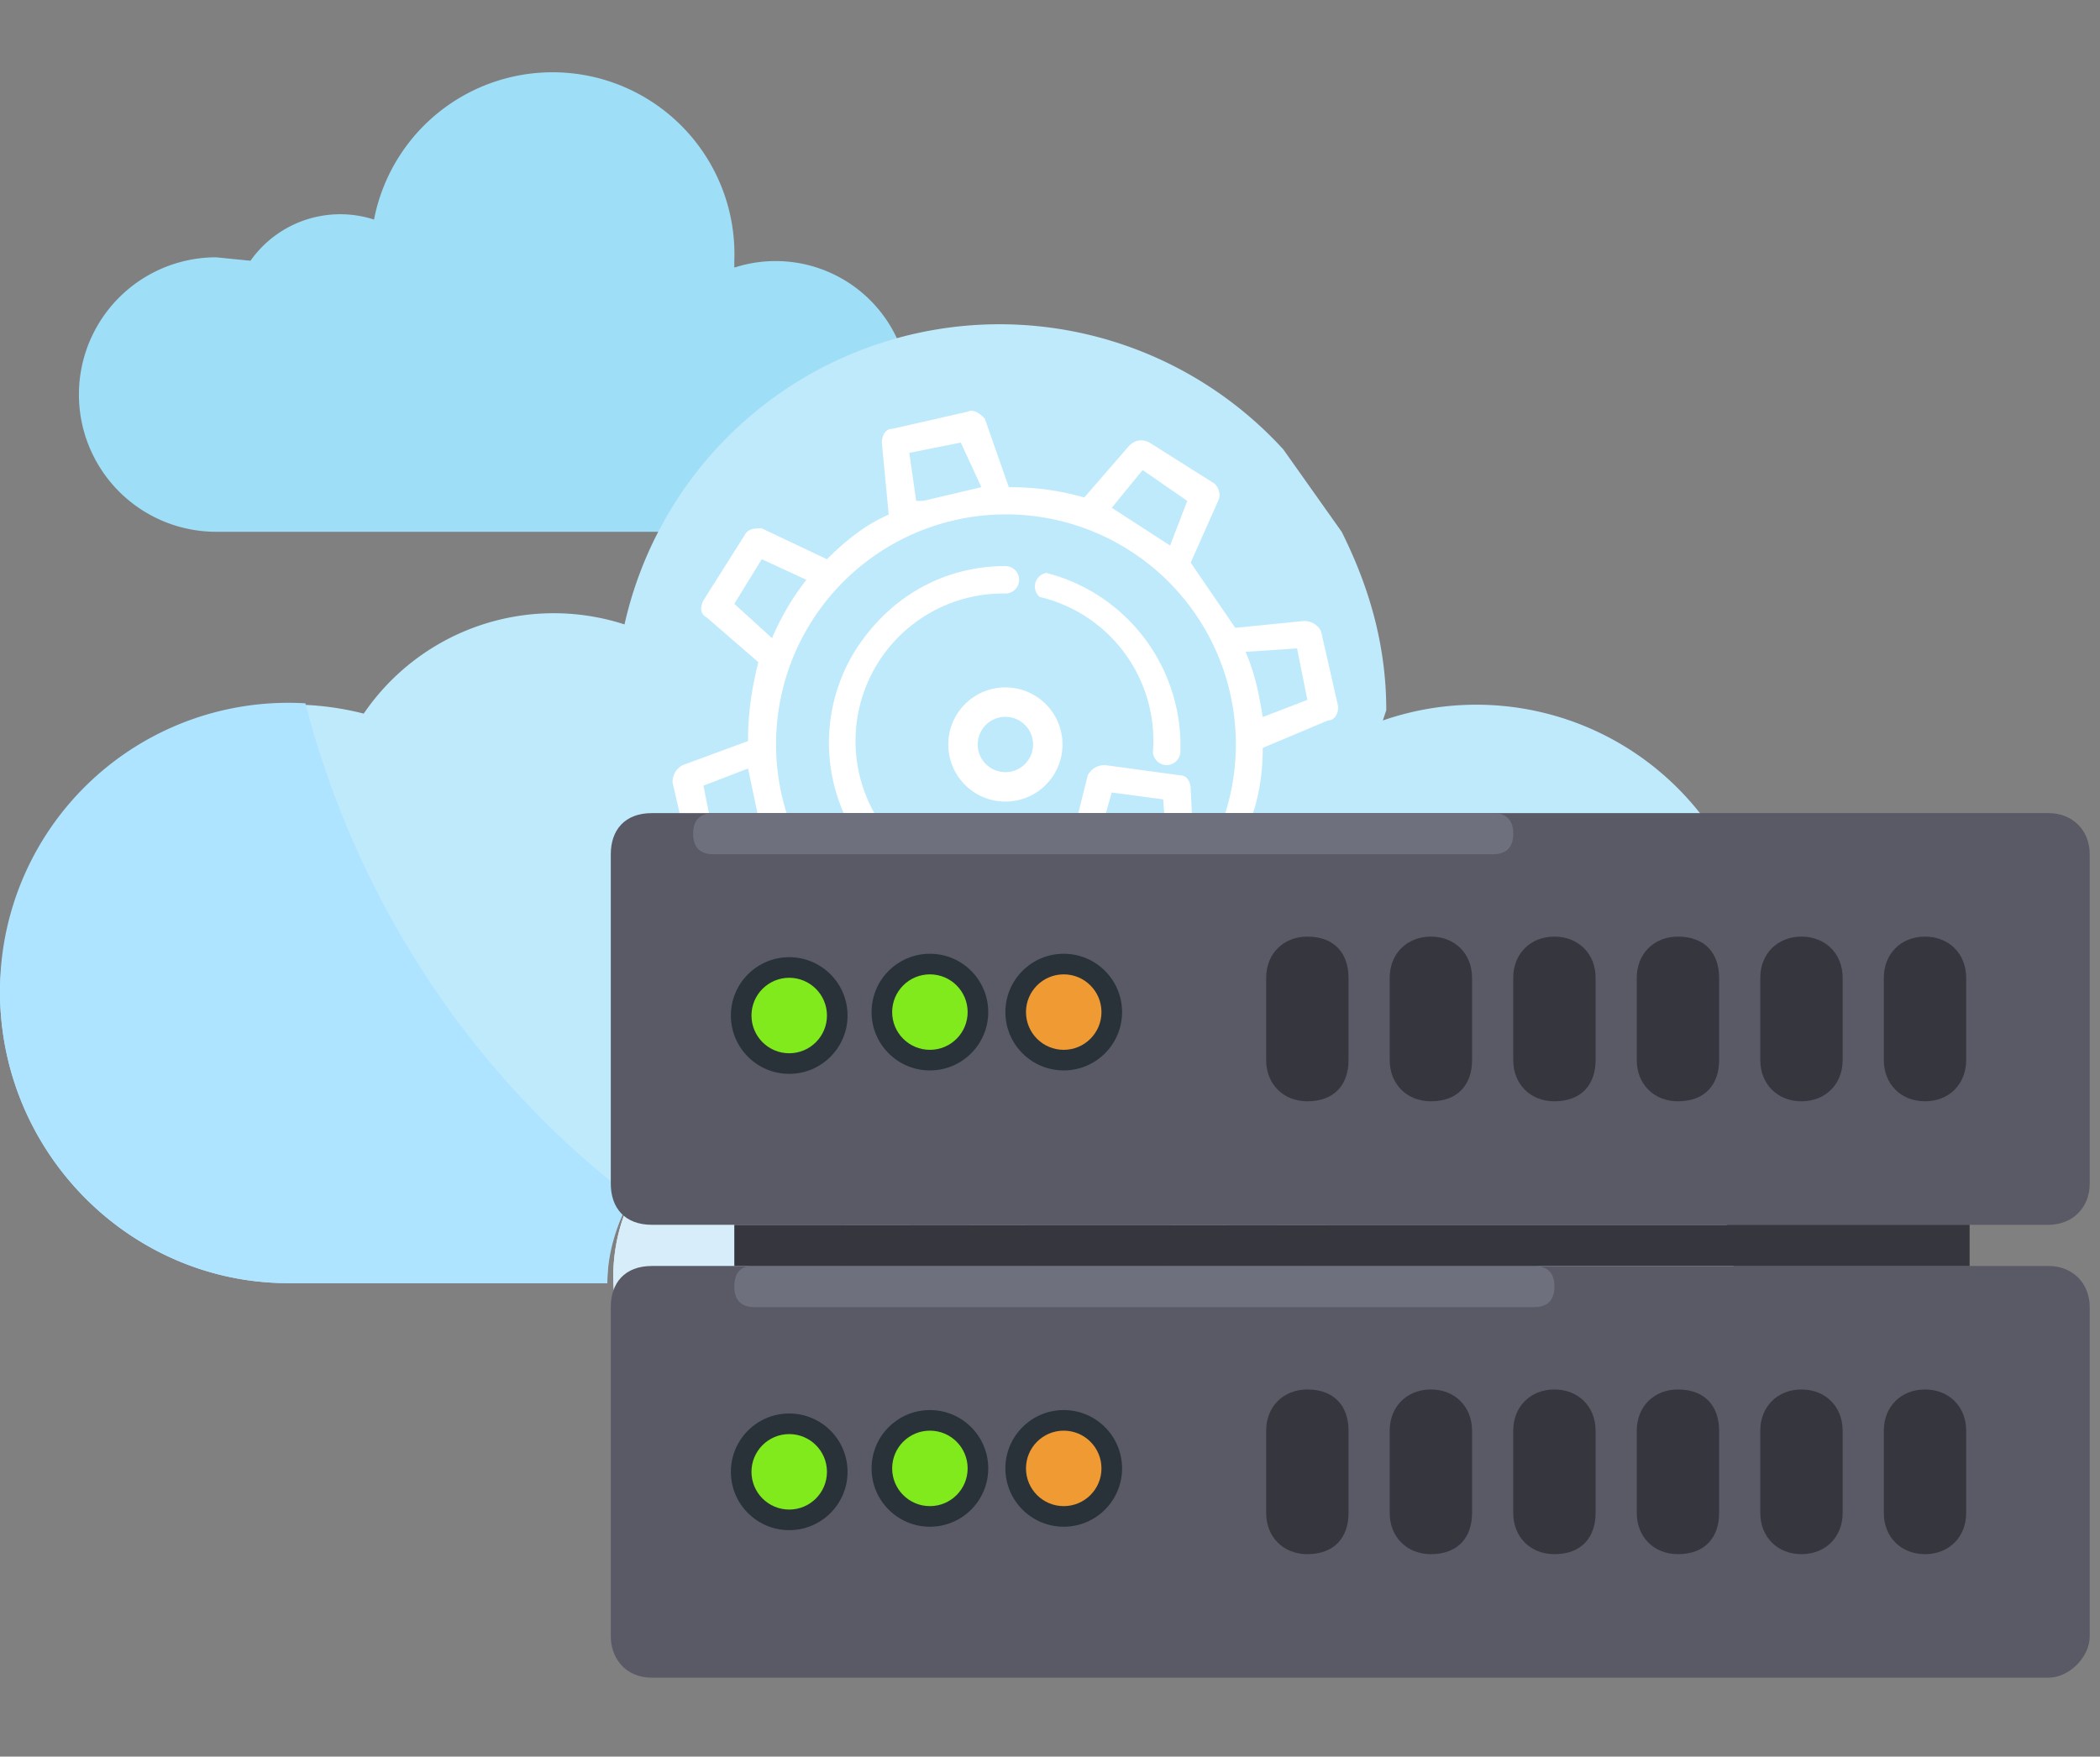
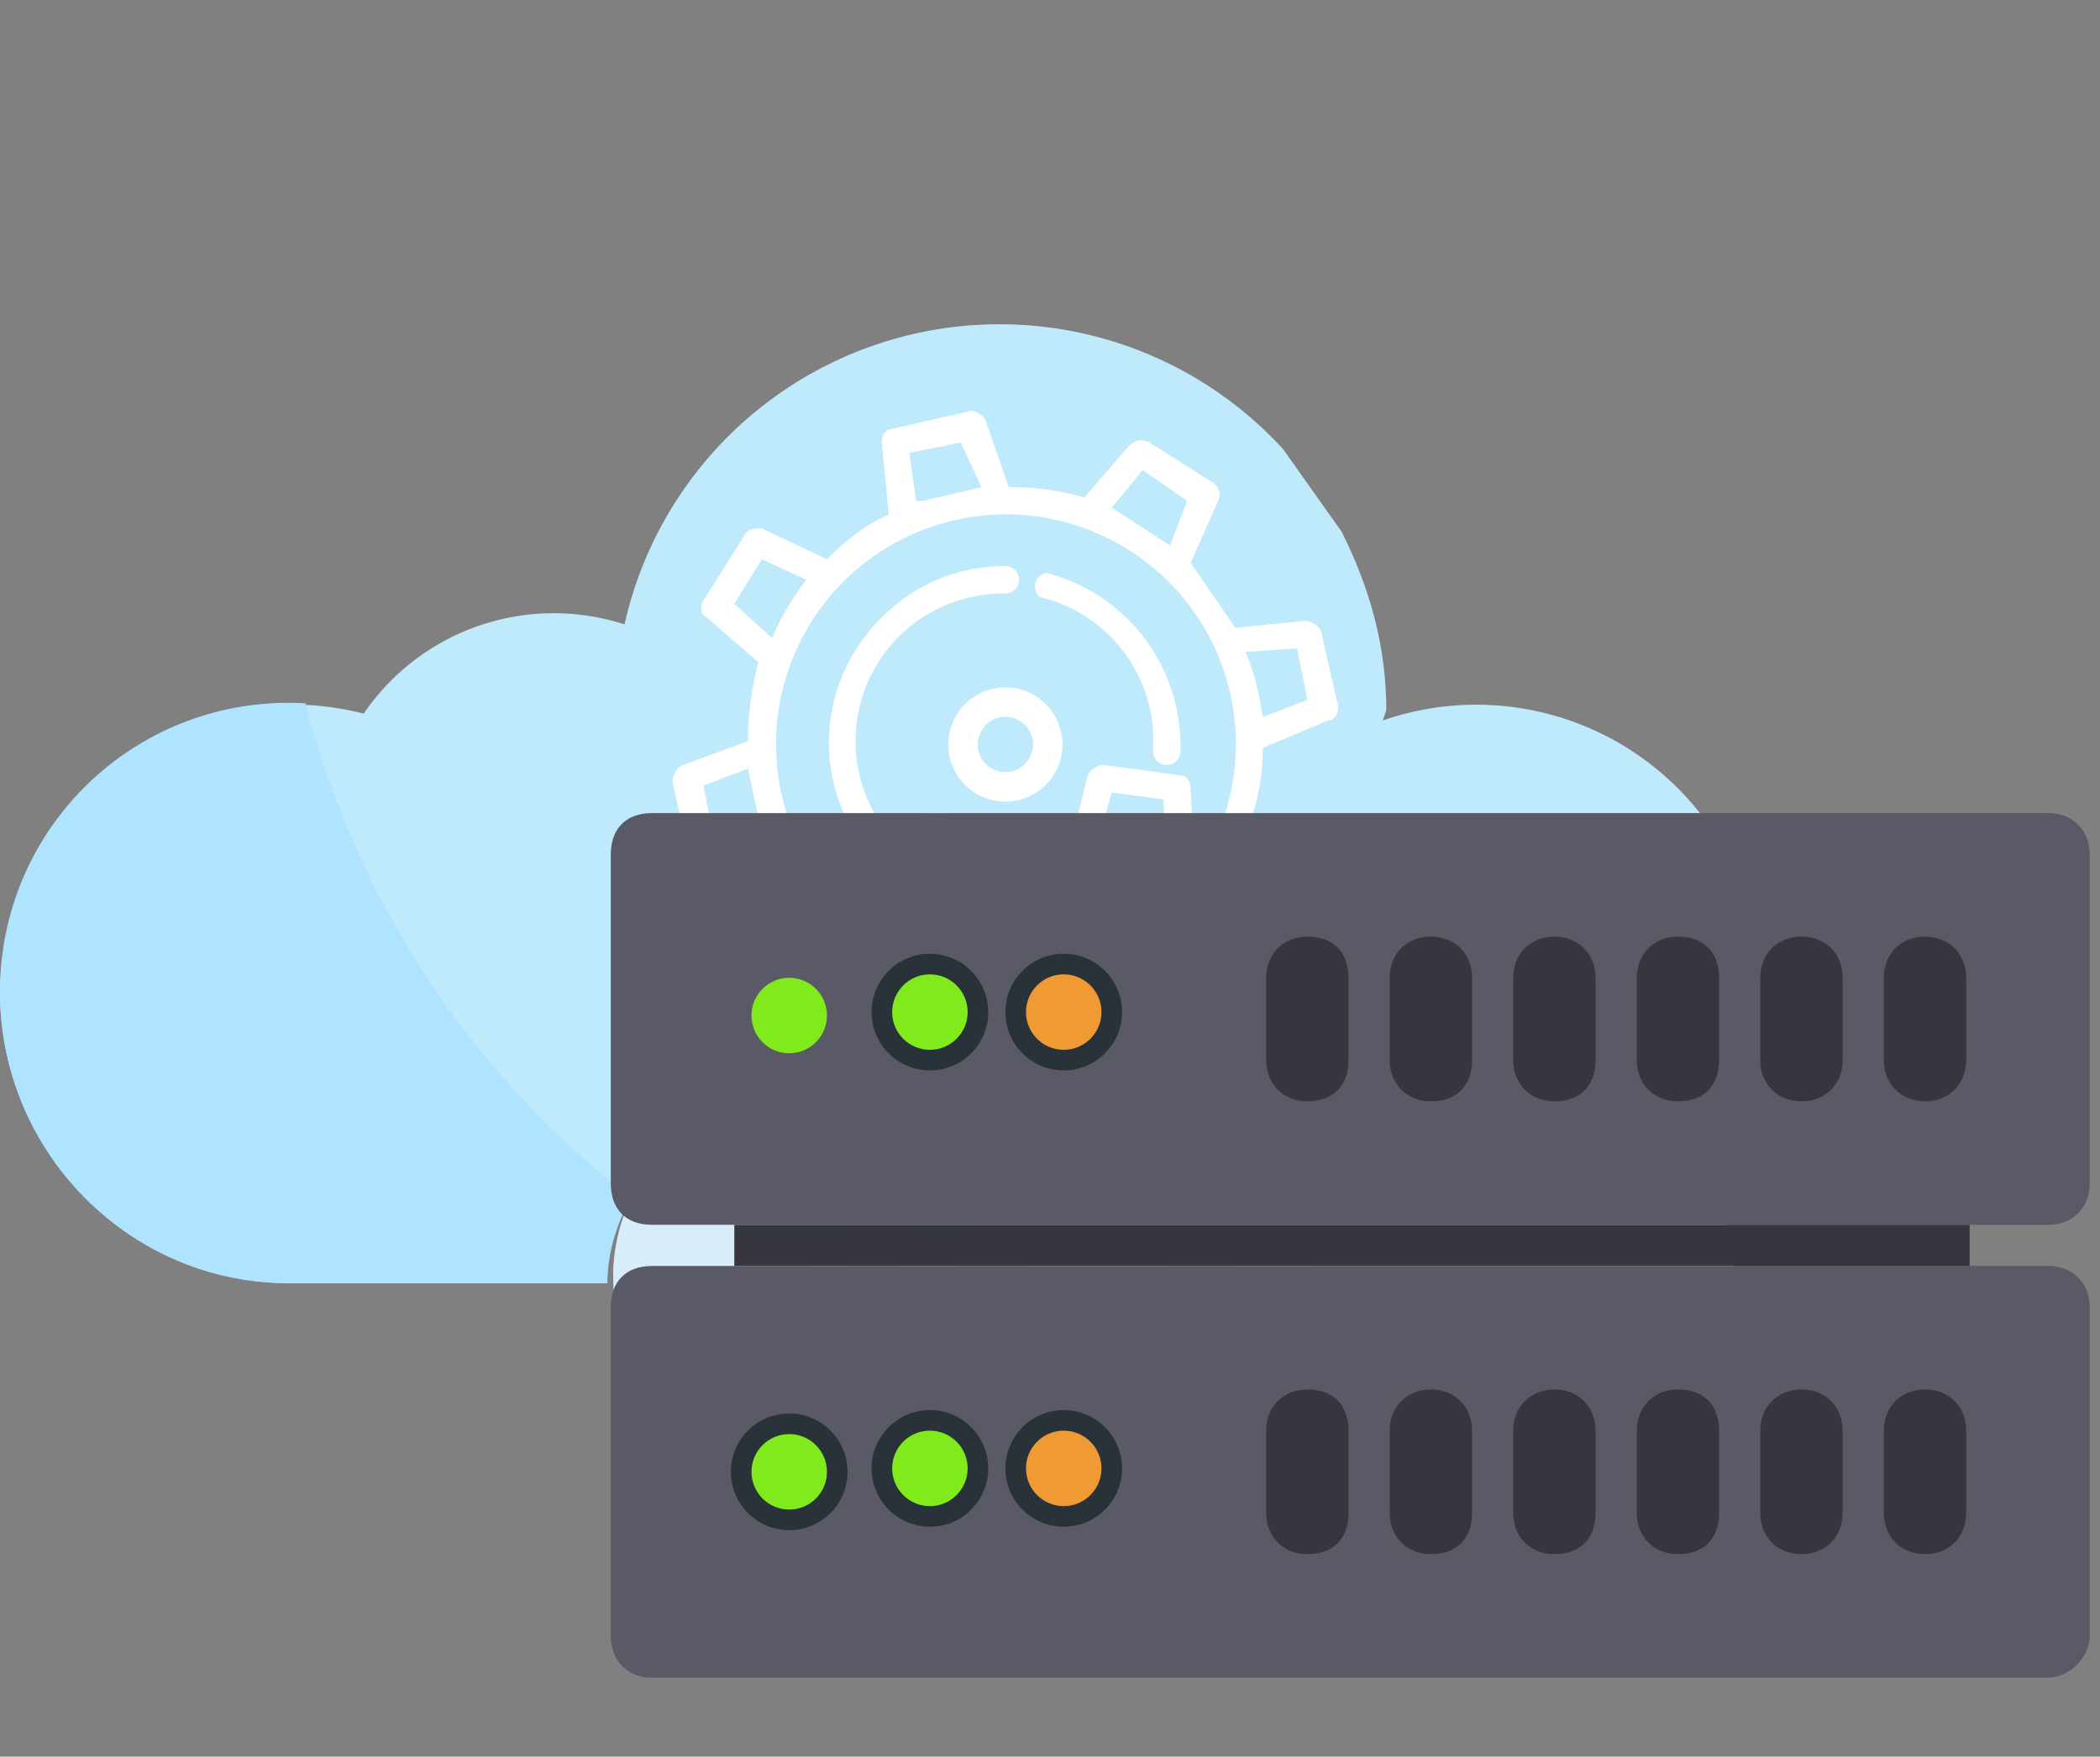
<svg xmlns="http://www.w3.org/2000/svg" version="1" width="612" height="512">
  <rect width="100%" height="100%" fill="#808080" stroke="none" />
-   <path fill="#9FDEF7" d="M156 155h38c15-27 39-46 68-55a39 39 0 0 0-48-22v-2a53 53 0 0 0-105-12 32 32 0 0 0-36 12l-10-1a40 40 0 0 0 0 80h64" />
  <path fill="#BEEAFC" d="M374 131a112 112 0 0 0-192 51 67 67 0 0 0-76 26A85 85 0 0 0 0 289c0 47 38 85 84 85h93a52 52 0 0 1 68-50v-2a70 70 0 0 1 139-16 42 42 0 0 1 48 16 53 53 0 0 1 58 24 83 83 0 0 0-87-136l1-3c0-19-5-36-13-52" />
  <path fill="#AEE4FF" d="M89 205a84 84 0 0 0-89 84c0 47 38 85 84 85h93c0-9 3-18 7-25-46-35-80-86-95-144z" />
  <path fill="#E4F2F9" d="M445 319l-13 1a42 42 0 0 0-48-16 70 70 0 0 0-139 16v2a52 52 0 1 0-15 102h215a53 53 0 1 0 0-105z" />
  <path fill="#D7EDF9" d="M285 305c0-19 4-37 11-53-29 8-51 36-51 68v2a52 52 0 1 0-15 102h132c-45-20-77-66-77-119z" />
  <path fill="#FFF" d="M344 219a52 52 0 0 0-39-52 4 4 0 0 0-2 7 43 43 0 0 1 33 45 4 4 0 1 0 8 0zM256 239a43 43 0 0 1 37-66 4 4 0 0 0 0-8c-18 0-34 9-44 25a51 51 0 0 0 0 53 4 4 0 0 0 5 2c2-2 3-4 2-6zM302 203a16 16 0 1 0-18 28 16 16 0 0 0 18-28zm-13 21a8 8 0 1 1 8-14 8 8 0 0 1-8 14z" />
  <path fill="#FFF" d="M374 248l-10-8c3-7 4-15 4-22l19-8c2 0 3-2 3-4l-5-22c-1-2-3-3-5-3l-20 2-13-19 8-18c1-2 0-4-1-5l-19-12c-2-1-4-1-6 1l-13 15c-7-2-14-3-22-3l-7-20c-1-1-3-3-5-2l-22 5c-2 0-3 2-3 4l2 21c-7 3-13 8-18 13l-19-9c-2 0-4 0-5 2l-12 19c-1 2-1 4 1 5l15 13c-2 8-3 15-3 23l-19 7c-2 1-3 3-3 5l5 22a4 4 0 0 0 4 3l21-2c3 6 8 13 13 18l-7 15a4 4 0 0 0 8 3l5-12a76 76 0 0 0 5 4 4 4 0 0 0 5-7 67 67 0 1 1 99-27 4 4 0 0 0 7 3l8 6a4 4 0 0 0 5-6zm-149-62l-11-10 8-13 13 6a75 75 0 0 0-10 17zm-3 57l-14 1-3-15 13-5 4 19zm47-97h-2l-2-14 15-3 6 13-17 4zm55 2l9-11 13 9-5 13-17-11zm39 42l15-1 3 15-13 5c-1-6-2-12-5-19z" />
  <path fill="#FFF" d="M372 320a4 4 0 1 0-8 0 44 44 0 1 1-1-11 4 4 0 1 0 7-2c-1-7-4-13-9-18a52 52 0 1 0 11 31z" />
  <path fill="#FFF" d="M334 310a16 16 0 0 0-23-3 16 16 0 0 0-3 23l4 4a16 16 0 0 0 22-24zm-8 17a8 8 0 1 1-10-13 8 8 0 0 1 10 13z" />
  <path fill="#FFF" d="M390 385l-10-18c5-6 8-13 11-20h21c2 0 3-2 3-4l3-22c0-2-1-4-3-4l-20-6-6-21 15-15v-5l-14-18c-1-2-3-2-5-1l-18 10-19-11-1-20c0-2-1-4-3-4l-22-3c-2 0-4 1-5 3l-5 20c-8 1-15 3-22 6l-15-15h-5l-18 14c-1 1-2 3-1 5l11 18c-5 6-9 12-11 19l-21 1c-2 0-4 1-4 3l-3 22a4 4 0 0 0 3 5l20 5 1 5a4 4 0 1 0 8-1 67 67 0 0 1 119-54 67 67 0 1 1-117 64 4 4 0 0 0-7 2l2 6-14 15c-2 1-2 3 0 5l13 18a4 4 0 0 0 5 1l18-11a74 74 0 0 0 20 11v21a4 4 0 0 0 4 4l22 3c2 0 4-1 4-3l6-20 21-6 15 14 1 1c1 1 3 1 4-1l18-13c2-2 2-4 1-5zm-144-64l-14-4 2-15 14-1c-2 7-3 13-2 20zm29-60l-8 6-7-12 12-9 11 9-8 6zm55-15l-10-1 4-14 15 2 1 15-10-2zm56 36a75 75 0 0 0-13-15l13-7 10 12-10 10zm-130 99l-10-12 10-11a76 76 0 0 0 12 16l-12 7zm46 26v-14c6 2 13 2 19 2l-3 14-16-2zm94-87l14 3-2 16h-15c2-6 3-13 3-19zm-27 75l-10-10a75 75 0 0 0 15-12l7 12-12 10z" />
  <g fill="#595A66">
    <path d="M609 249v96c0 7-5 12-12 12H190c-8 0-12-5-12-12v-96c0-7 4-12 12-12h407c7 0 12 5 12 12zM609 381v96c0 6-6 12-12 12H190c-8 0-12-6-12-12v-96c0-7 4-12 12-12h407c7 0 12 5 12 12z" />
  </g>
  <g fill="#35363E">
    <path d="M381 321c-7 0-12-5-12-12v-24c0-7 5-12 12-12 8 0 12 5 12 12v24c0 7-4 12-12 12zM417 321c-7 0-12-5-12-12v-24c0-7 5-12 12-12s12 5 12 12v24c0 7-4 12-12 12zM453 321c-7 0-12-5-12-12v-24c0-7 5-12 12-12s12 5 12 12v24c0 7-4 12-12 12zM489 321c-7 0-12-5-12-12v-24c0-7 5-12 12-12 8 0 12 5 12 12v24c0 7-4 12-12 12zM525 321c-7 0-12-5-12-12v-24c0-7 5-12 12-12s12 5 12 12v24c0 7-5 12-12 12zM561 321c-7 0-12-5-12-12v-24c0-7 5-12 12-12s12 5 12 12v24c0 7-5 12-12 12zM381 453c-7 0-12-5-12-12v-24c0-7 5-12 12-12 8 0 12 5 12 12v24c0 7-4 12-12 12zM417 453c-7 0-12-5-12-12v-24c0-7 5-12 12-12s12 5 12 12v24c0 7-4 12-12 12zM453 453c-7 0-12-5-12-12v-24c0-7 5-12 12-12s12 5 12 12v24c0 7-4 12-12 12zM489 453c-7 0-12-5-12-12v-24c0-7 5-12 12-12 8 0 12 5 12 12v24c0 7-4 12-12 12zM525 453c-7 0-12-5-12-12v-24c0-7 5-12 12-12s12 5 12 12v24c0 7-5 12-12 12zM561 453c-7 0-12-5-12-12v-24c0-7 5-12 12-12s12 5 12 12v24c0 7-5 12-12 12z" />
  </g>
  <g fill="#6F707E">
-     <path d="M447 381H220c-4 0-6-2-6-6s2-6 5-6h228c4 0 6 2 6 6s-2 6-6 6zM435 249H208c-4 0-6-2-6-6s2-6 6-6h227c4 0 6 2 6 6s-2 6-6 6z" />
-   </g>
+     </g>
  <path fill="#35363E" d="M214 357h360v12H214z" />
  <circle fill="#283238" cx="271" cy="295" r="17" />
  <circle fill="#81EA1C" cx="271" cy="295" r="11" />
-   <circle fill="#283238" cx="230" cy="296" r="17" />
  <circle fill="#81EA1C" cx="230" cy="296" r="11" />
  <circle fill="#283238" cx="310" cy="295" r="17" />
  <circle fill="#EF9A33" cx="310" cy="295" r="11" />
  <circle fill="#283238" cx="271" cy="428" r="17" />
  <circle fill="#81EA1C" cx="271" cy="428" r="11" />
  <circle fill="#283238" cx="230" cy="429" r="17" />
  <circle fill="#81EA1C" cx="230" cy="429" r="11" />
  <circle fill="#283238" cx="310" cy="428" r="17" />
  <circle fill="#EF9A33" cx="310" cy="428" r="11" />
</svg>